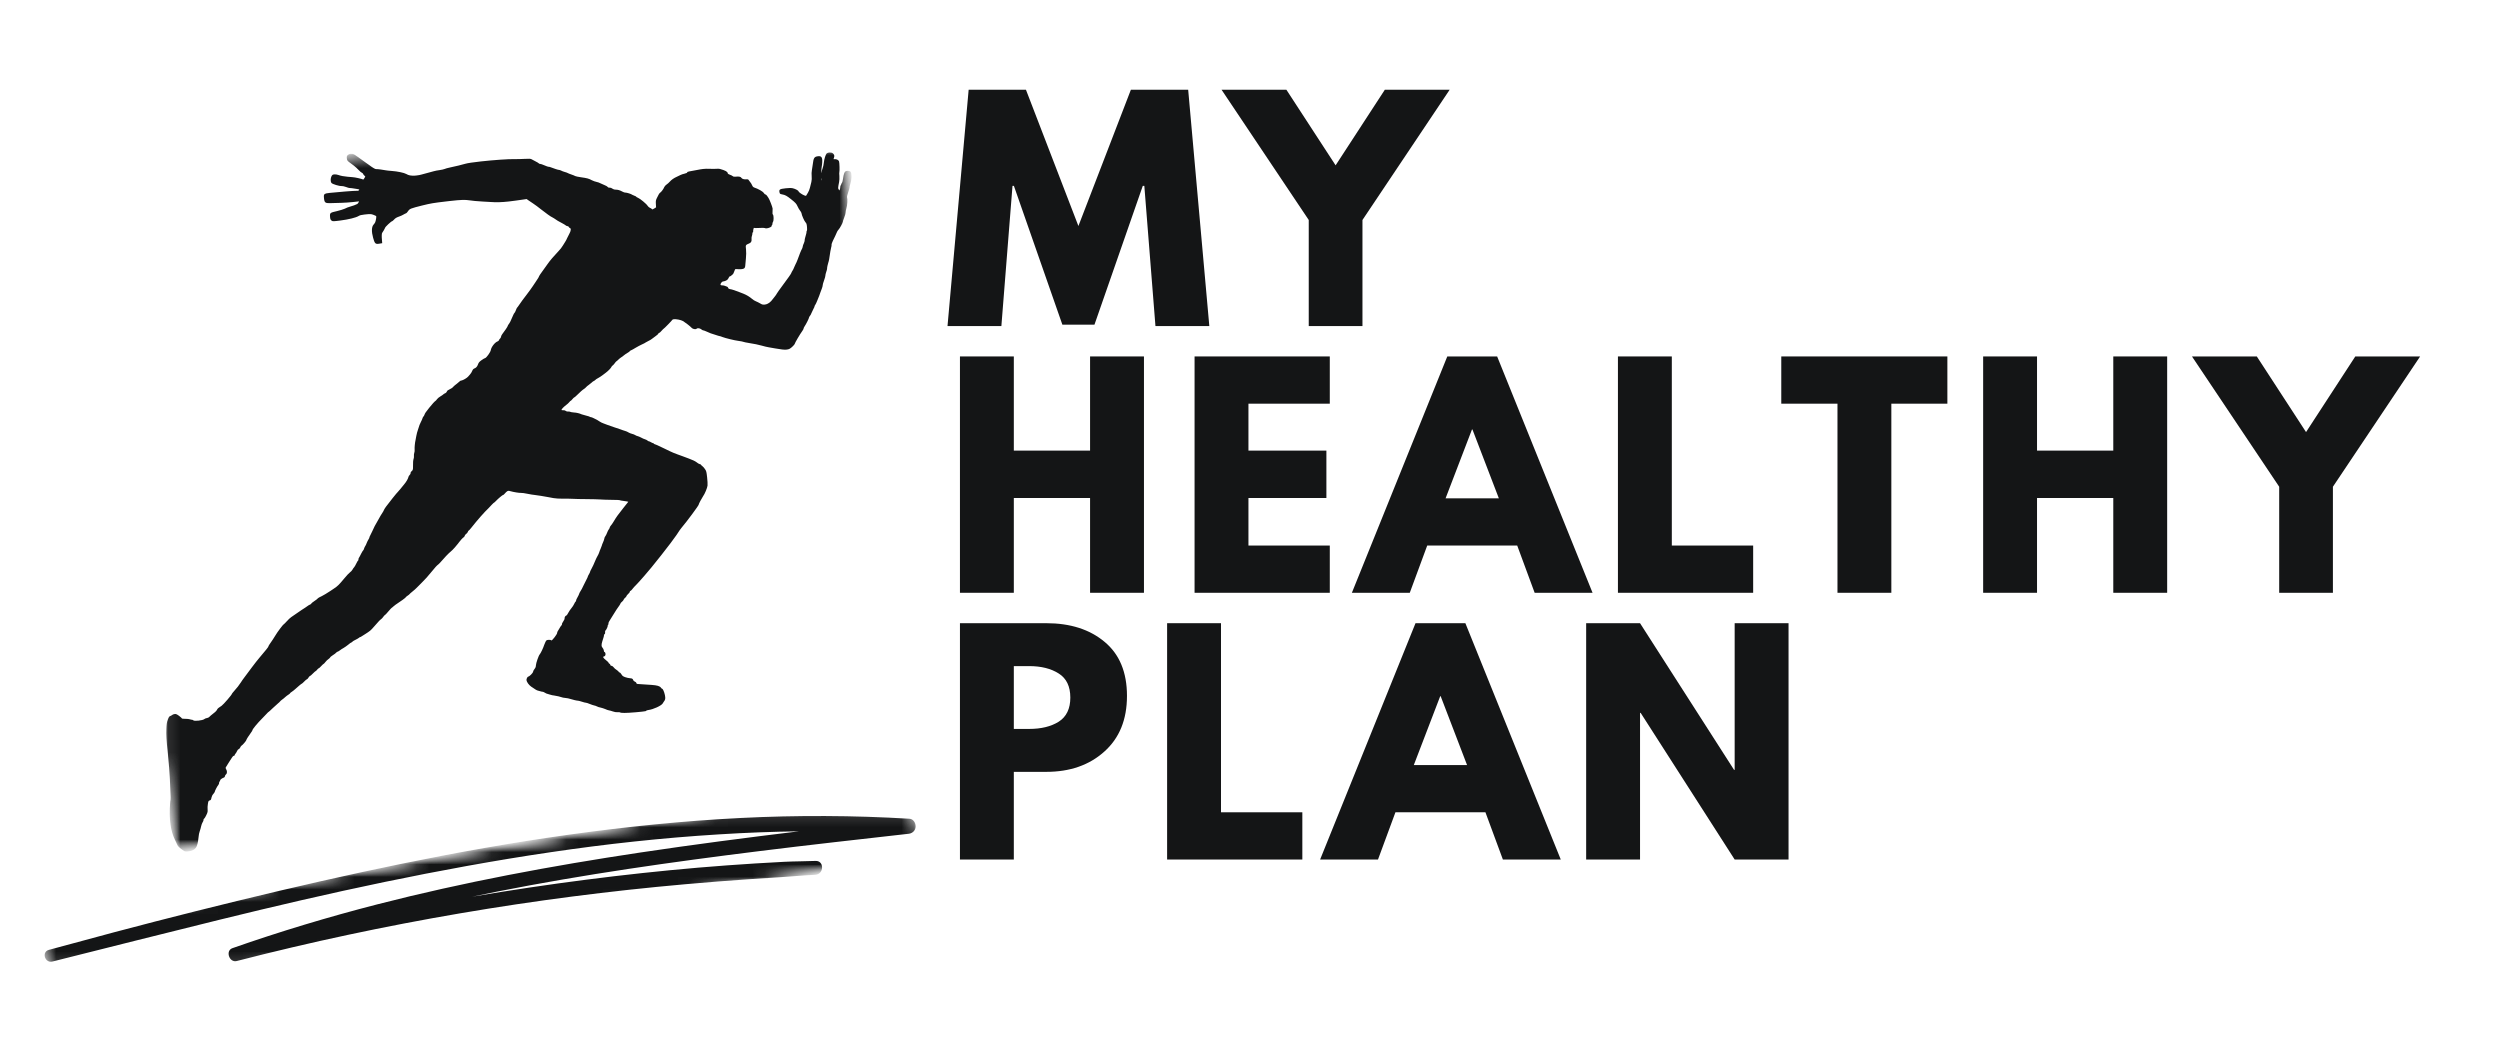
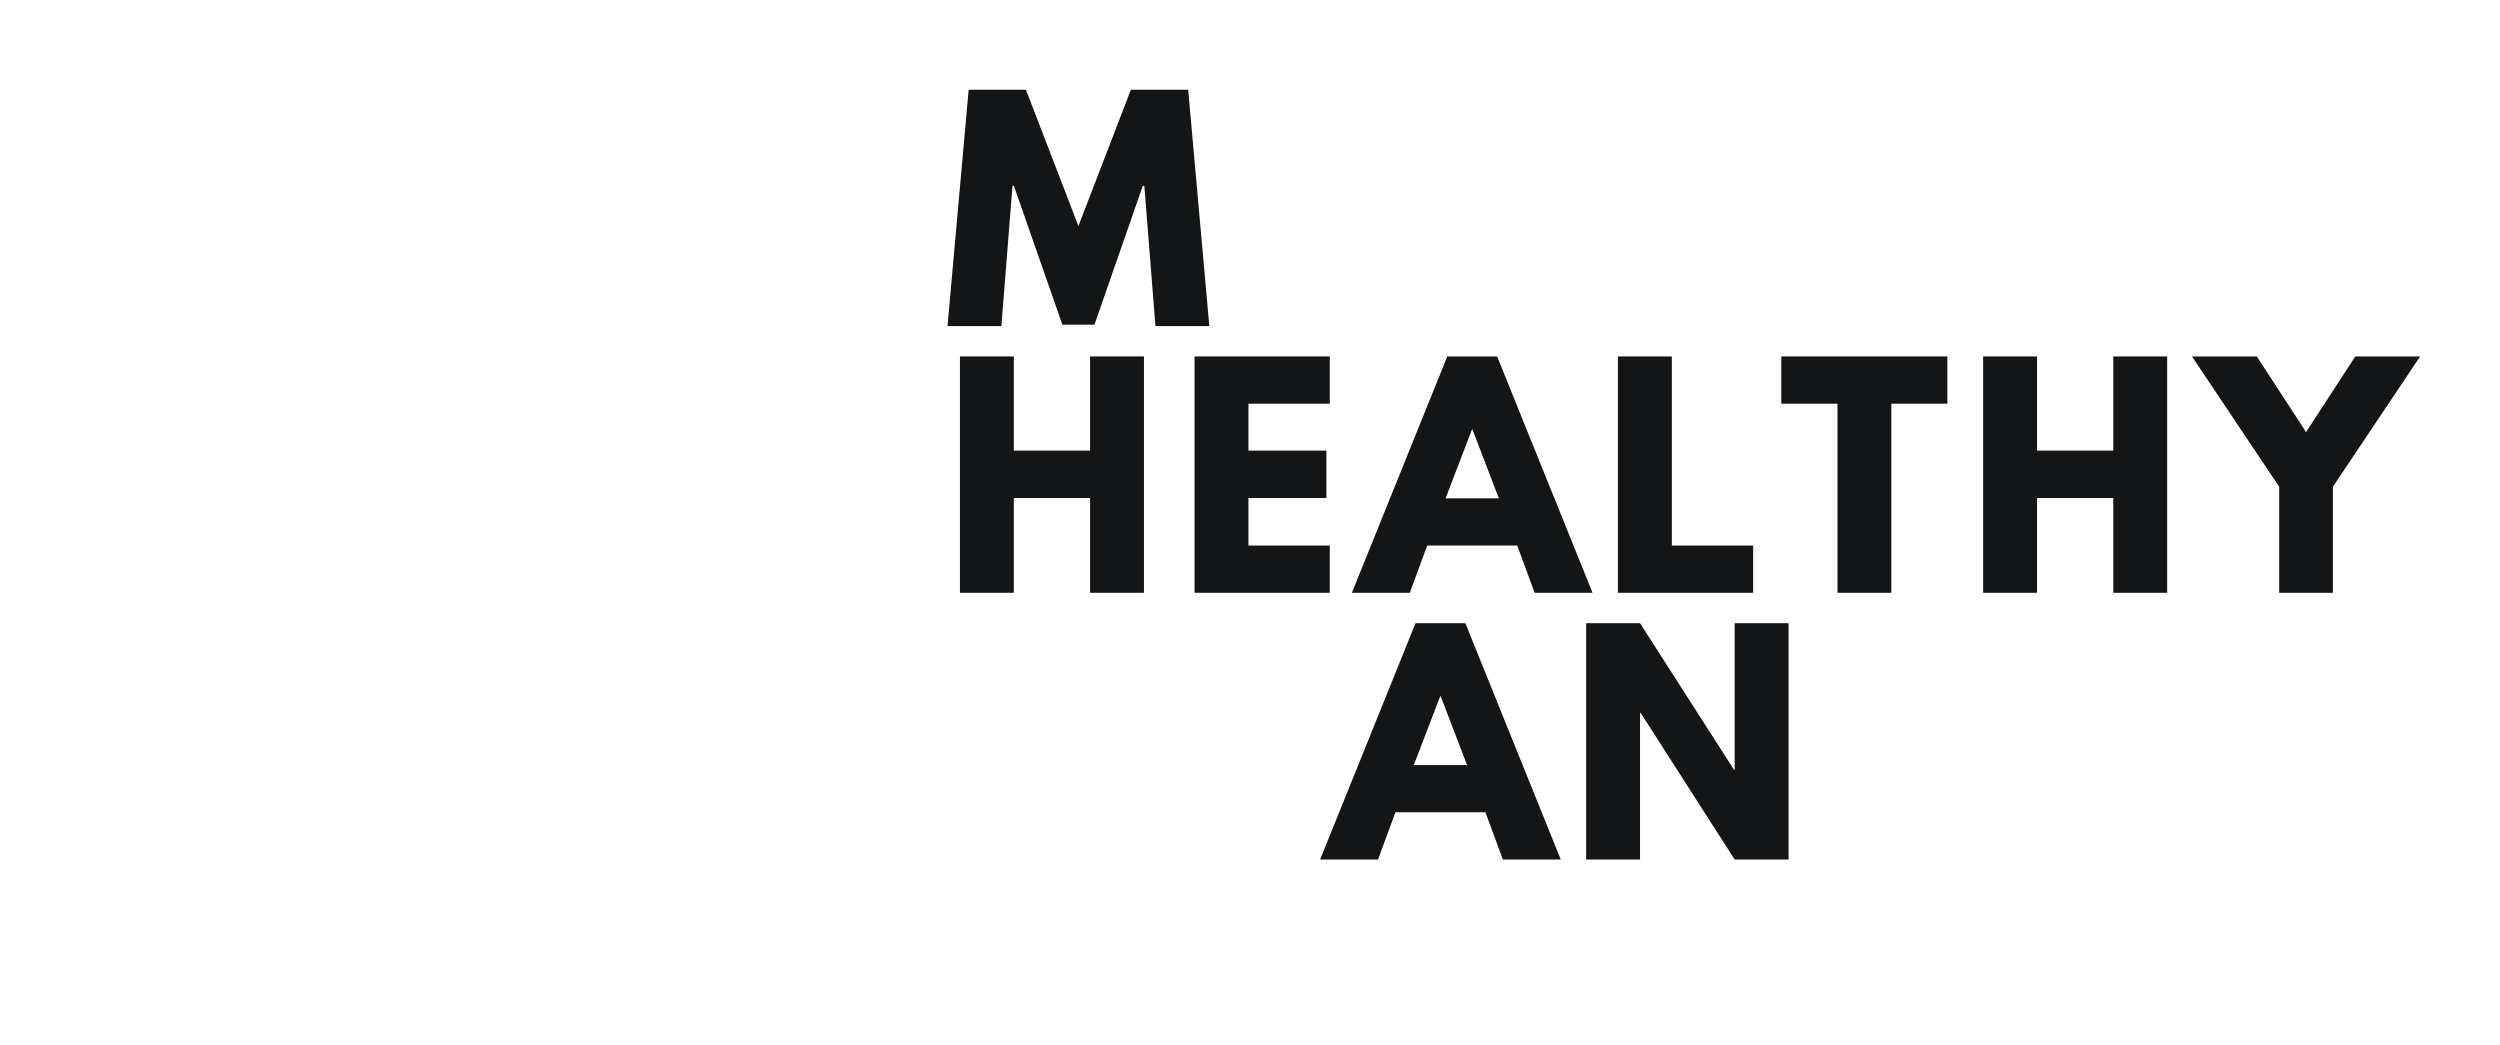
<svg xmlns="http://www.w3.org/2000/svg" width="201" height="84" viewBox="0 0 201 84" fill="none">
  <mask id="mask0_921_4673" style="mask-type:luminance" maskUnits="userSpaceOnUse" x="13" y="11" width="56" height="59">
    <path d="M13.105 11.915H68.708V69.106H13.105V11.915Z" fill="white" />
  </mask>
  <g mask="url(#mask0_921_4673)">
    <mask id="mask1_921_4673" style="mask-type:luminance" maskUnits="userSpaceOnUse" x="7" y="8" width="67" height="61">
-       <path d="M7.934 14.592L67.744 8.018L73.667 61.904L13.857 68.48L7.934 14.592Z" fill="white" />
-     </mask>
+       </mask>
    <g mask="url(#mask1_921_4673)">
      <mask id="mask2_921_4673" style="mask-type:luminance" maskUnits="userSpaceOnUse" x="7" y="8" width="67" height="61">
        <path d="M7.934 14.592L67.744 8.018L73.667 61.904L13.857 68.48L7.934 14.592Z" fill="white" />
      </mask>
      <g mask="url(#mask2_921_4673)">
        <path d="M66.034 14.341C66.034 14.341 66.04 14.344 66.043 14.353C66.055 14.391 66.061 14.453 66.058 14.487C66.055 14.499 66.052 14.505 66.049 14.505C66.043 14.505 66.037 14.477 66.03 14.425C66.024 14.372 66.027 14.341 66.034 14.341ZM28.166 12.367C28.08 12.377 28.021 12.408 27.956 12.47C27.884 12.544 27.869 12.594 27.887 12.734C27.903 12.886 27.928 12.923 28.067 13.031C28.154 13.097 28.325 13.224 28.443 13.311C28.558 13.401 28.734 13.556 28.827 13.661C28.921 13.767 29.038 13.866 29.091 13.888C29.141 13.91 29.184 13.947 29.187 13.969C29.19 13.996 29.231 14.059 29.284 14.105L29.37 14.195L29.299 14.319C29.265 14.384 29.225 14.434 29.209 14.434C29.206 14.434 29.206 14.434 29.203 14.434C29.026 14.363 28.561 14.257 28.328 14.242C28.232 14.232 28.064 14.22 27.952 14.211C27.667 14.189 27.385 14.136 27.195 14.065C27.102 14.031 26.963 14.012 26.879 14.021C26.752 14.034 26.714 14.059 26.655 14.164C26.565 14.332 26.562 14.605 26.655 14.713C26.73 14.806 27.298 14.977 27.471 14.958C27.53 14.952 27.689 14.986 27.816 15.033C27.946 15.086 28.08 15.12 28.111 15.117C28.142 15.114 28.26 15.123 28.368 15.142C28.48 15.16 28.644 15.188 28.737 15.2C28.883 15.222 28.905 15.232 28.868 15.284C28.849 15.318 28.818 15.334 28.772 15.34C28.75 15.343 28.722 15.343 28.688 15.34C28.517 15.331 27.124 15.442 26.516 15.508C26.379 15.523 26.28 15.536 26.249 15.545C26.047 15.595 26.016 15.66 26.05 15.957C26.094 16.311 26.153 16.349 26.64 16.33C26.857 16.327 27.22 16.314 27.444 16.308C27.667 16.305 28.076 16.274 28.359 16.246L28.868 16.19L28.824 16.28C28.799 16.327 28.753 16.383 28.725 16.401C28.644 16.451 28.328 16.569 28.117 16.622C28.015 16.649 27.838 16.715 27.726 16.777C27.611 16.829 27.335 16.916 27.108 16.969C26.541 17.096 26.516 17.115 26.534 17.407C26.547 17.596 26.565 17.649 26.637 17.717C26.714 17.785 26.73 17.801 27.049 17.767C27.133 17.757 27.236 17.745 27.366 17.729C28.036 17.642 28.616 17.5 28.84 17.363C28.93 17.307 29.051 17.276 29.327 17.245C29.346 17.242 29.367 17.242 29.389 17.239C29.765 17.199 29.836 17.202 30.019 17.27C30.131 17.314 30.233 17.36 30.245 17.375C30.273 17.413 30.224 17.723 30.168 17.866C30.149 17.915 30.087 18.005 30.031 18.064C29.873 18.241 29.861 18.626 29.997 19.113C30.115 19.544 30.171 19.631 30.419 19.603C30.456 19.597 30.5 19.591 30.543 19.585L30.729 19.551L30.708 19.284C30.68 19.008 30.689 18.759 30.729 18.719C30.77 18.676 30.959 18.35 30.959 18.322C30.95 18.26 31.452 17.788 31.539 17.779C31.555 17.776 31.62 17.723 31.676 17.661C31.791 17.534 31.878 17.484 32.123 17.397C32.216 17.369 32.361 17.298 32.445 17.248C32.532 17.195 32.622 17.152 32.647 17.149C32.675 17.146 32.749 17.068 32.811 16.972C32.942 16.783 33.016 16.755 33.941 16.522C34.633 16.352 34.807 16.32 35.893 16.193C35.998 16.181 36.094 16.169 36.184 16.159C37.103 16.057 37.379 16.051 37.776 16.11C38.08 16.156 38.207 16.162 38.791 16.203C38.974 16.212 39.262 16.227 39.433 16.24C39.886 16.274 40.32 16.265 40.904 16.2C41.077 16.181 41.264 16.156 41.468 16.128L42.343 16.004L42.449 16.082C42.508 16.125 42.688 16.243 42.846 16.349C43.011 16.454 43.299 16.671 43.504 16.836C43.867 17.127 44.317 17.447 44.404 17.472C44.428 17.478 44.494 17.518 44.553 17.559C44.739 17.695 44.94 17.819 45.176 17.934C45.303 17.999 45.44 18.083 45.483 18.12C45.524 18.157 45.589 18.185 45.629 18.182C45.666 18.176 45.71 18.207 45.729 18.244C45.744 18.285 45.784 18.322 45.815 18.328C45.927 18.356 45.908 18.567 45.775 18.794C45.707 18.915 45.626 19.073 45.595 19.15C45.567 19.228 45.496 19.361 45.44 19.445C45.387 19.529 45.307 19.659 45.26 19.734C45.145 19.92 45.065 20.022 44.906 20.19C44.534 20.578 44.218 20.95 44.022 21.232C43.969 21.31 43.792 21.555 43.631 21.778C43.467 21.999 43.339 22.194 43.339 22.21C43.343 22.241 43.218 22.452 43.082 22.641C43.032 22.703 42.924 22.867 42.84 23.004C42.756 23.137 42.52 23.457 42.322 23.718C42.123 23.972 41.878 24.304 41.782 24.453C41.682 24.605 41.583 24.735 41.571 24.742C41.555 24.751 41.509 24.847 41.471 24.956C41.428 25.067 41.382 25.157 41.363 25.157C41.347 25.16 41.285 25.269 41.236 25.393C41.065 25.8 41 25.933 40.907 26.054C40.857 26.119 40.82 26.188 40.82 26.209C40.826 26.243 40.565 26.634 40.386 26.858C40.336 26.923 40.286 27.019 40.28 27.078C40.274 27.134 40.24 27.199 40.202 27.224C40.168 27.249 40.131 27.302 40.119 27.345C40.112 27.385 40.06 27.432 40.004 27.45C39.793 27.522 39.498 27.897 39.458 28.155C39.433 28.316 39.101 28.778 39.002 28.791C38.968 28.794 38.84 28.868 38.716 28.958C38.539 29.086 38.48 29.154 38.431 29.297C38.365 29.48 38.276 29.579 38.117 29.635C38.058 29.66 37.999 29.728 37.965 29.824C37.934 29.905 37.857 30.032 37.791 30.103C37.726 30.175 37.655 30.259 37.633 30.283C37.556 30.38 37.224 30.578 37.112 30.59C37.053 30.597 36.988 30.618 36.979 30.643C36.969 30.662 36.861 30.752 36.74 30.845C36.615 30.932 36.479 31.053 36.432 31.106C36.395 31.165 36.268 31.248 36.156 31.298C36.014 31.36 35.952 31.41 35.927 31.481C35.911 31.534 35.852 31.596 35.8 31.614C35.747 31.633 35.678 31.673 35.651 31.701C35.626 31.735 35.508 31.81 35.396 31.878C35.288 31.94 35.17 32.039 35.132 32.099C35.095 32.157 35.049 32.21 35.024 32.223C34.965 32.254 34.732 32.499 34.515 32.778C34.217 33.153 34.174 33.215 34.124 33.352C34.096 33.426 34.062 33.489 34.043 33.489C34.025 33.492 33.997 33.547 33.972 33.622C33.953 33.69 33.888 33.836 33.832 33.942C33.773 34.053 33.727 34.153 33.73 34.165C33.73 34.177 33.683 34.326 33.621 34.497C33.559 34.668 33.491 34.919 33.469 35.062C33.447 35.204 33.416 35.353 33.407 35.397C33.364 35.552 33.32 36.005 33.336 36.148C33.345 36.228 33.333 36.343 33.308 36.408C33.286 36.47 33.271 36.582 33.28 36.657C33.286 36.728 33.28 36.827 33.258 36.874C33.218 36.967 33.196 37.249 33.206 37.51C33.215 37.742 33.187 37.817 33.091 37.888C33.038 37.922 33.007 37.981 33.01 38.034C33.016 38.081 32.982 38.149 32.932 38.192C32.886 38.23 32.839 38.313 32.83 38.376C32.808 38.493 32.644 38.773 32.483 38.956C32.427 39.018 32.296 39.179 32.191 39.313C32.082 39.446 31.986 39.558 31.977 39.561C31.952 39.561 31.251 40.439 31.037 40.734C30.968 40.824 30.897 40.942 30.875 40.991C30.86 41.044 30.795 41.156 30.739 41.239C30.677 41.326 30.621 41.422 30.599 41.46C30.587 41.497 30.487 41.664 30.388 41.835C30.171 42.204 30.053 42.422 29.932 42.71C29.882 42.825 29.808 42.98 29.768 43.045C29.727 43.117 29.696 43.194 29.699 43.213C29.702 43.235 29.668 43.306 29.625 43.371C29.581 43.433 29.519 43.57 29.479 43.666C29.445 43.765 29.392 43.877 29.361 43.911C29.333 43.945 29.296 44.035 29.271 44.106C29.253 44.178 29.221 44.24 29.206 44.243C29.19 44.243 29.113 44.367 29.035 44.519C28.961 44.674 28.877 44.823 28.855 44.854C28.831 44.882 28.815 44.944 28.818 44.985C28.824 45.025 28.812 45.059 28.793 45.062C28.775 45.065 28.706 45.177 28.644 45.31C28.582 45.444 28.505 45.577 28.471 45.608C28.436 45.639 28.378 45.726 28.34 45.797C28.297 45.872 28.216 45.965 28.151 46.005C28.086 46.046 27.875 46.266 27.683 46.502C27.254 47.017 27.155 47.119 26.848 47.321C26.718 47.405 26.587 47.492 26.556 47.517C26.358 47.653 25.948 47.898 25.87 47.929C25.743 47.976 25.548 48.094 25.526 48.134C25.517 48.156 25.405 48.242 25.275 48.326C25.141 48.413 25.029 48.506 25.023 48.531C25.014 48.559 24.986 48.587 24.958 48.59C24.915 48.596 24.75 48.699 24.527 48.863C24.49 48.891 24.366 48.972 24.257 49.037C24.151 49.108 23.95 49.242 23.81 49.344C23.674 49.44 23.491 49.564 23.413 49.617C23.329 49.673 23.168 49.822 23.056 49.952C22.944 50.079 22.836 50.185 22.817 50.188C22.771 50.191 22.271 50.858 22.153 51.072C22.101 51.169 21.998 51.324 21.933 51.42C21.654 51.817 21.576 51.944 21.579 51.978C21.582 52.013 21.374 52.276 20.853 52.888C20.738 53.021 20.468 53.365 20.254 53.651C20.04 53.939 19.773 54.296 19.659 54.448C19.544 54.6 19.41 54.786 19.367 54.864C19.258 55.044 19.022 55.345 18.808 55.578C18.721 55.674 18.65 55.767 18.65 55.776C18.659 55.841 17.964 56.645 17.819 56.744C17.726 56.809 17.608 56.89 17.561 56.921C17.511 56.958 17.456 57.027 17.443 57.073C17.415 57.151 17.244 57.309 16.953 57.523C16.919 57.551 16.857 57.604 16.823 57.644C16.788 57.688 16.705 57.722 16.636 57.731C16.571 57.737 16.475 57.775 16.428 57.815C16.366 57.871 16.159 57.917 15.96 57.939C15.774 57.958 15.6 57.958 15.553 57.92C15.513 57.886 15.46 57.864 15.432 57.867H15.429C15.405 57.871 15.333 57.855 15.271 57.833C15.212 57.809 15.045 57.793 14.896 57.793C14.75 57.796 14.629 57.781 14.626 57.762C14.626 57.743 14.52 57.65 14.402 57.56C14.222 57.427 14.154 57.396 14.046 57.408C13.968 57.418 13.875 57.449 13.838 57.486C13.8 57.52 13.729 57.56 13.682 57.573C13.614 57.588 13.565 57.66 13.493 57.858C13.412 58.066 13.388 58.227 13.372 58.662C13.357 59.124 13.372 59.41 13.493 60.555C13.568 61.296 13.642 62.205 13.655 62.584C13.667 62.956 13.686 63.477 13.704 63.738C13.723 63.996 13.723 64.244 13.713 64.297C13.701 64.343 13.679 64.483 13.676 64.598C13.583 65.848 13.71 66.797 14.061 67.511C14.132 67.648 14.207 67.818 14.235 67.883C14.284 68.026 14.402 68.144 14.685 68.34C14.868 68.467 14.893 68.476 15.104 68.454C15.116 68.451 15.128 68.451 15.141 68.448C15.513 68.408 15.746 68.253 15.833 67.992C15.901 67.797 15.957 67.477 15.976 67.216C15.976 67.129 16.016 66.959 16.056 66.838C16.1 66.717 16.152 66.531 16.174 66.422C16.193 66.317 16.252 66.174 16.292 66.109C16.338 66.04 16.373 65.954 16.366 65.91C16.363 65.873 16.373 65.836 16.397 65.832C16.435 65.829 16.565 65.606 16.664 65.364C16.695 65.29 16.708 65.165 16.692 65.066C16.68 64.97 16.689 64.781 16.714 64.638C16.748 64.411 16.764 64.38 16.863 64.353C16.953 64.325 16.975 64.287 16.999 64.141C17.018 64.039 17.077 63.912 17.154 63.831C17.22 63.754 17.272 63.676 17.269 63.654C17.263 63.605 17.474 63.195 17.558 63.102C17.592 63.059 17.62 62.993 17.614 62.956C17.611 62.916 17.629 62.86 17.657 62.832C17.685 62.801 17.707 62.755 17.704 62.73C17.698 62.68 17.878 62.553 18.008 62.513C18.048 62.5 18.082 62.453 18.085 62.407C18.088 62.36 18.126 62.289 18.175 62.255C18.272 62.174 18.272 61.988 18.172 61.824C18.126 61.746 18.129 61.718 18.203 61.616C18.25 61.554 18.312 61.451 18.343 61.389C18.374 61.327 18.448 61.209 18.504 61.135C18.56 61.057 18.635 60.946 18.666 60.887C18.697 60.828 18.756 60.772 18.796 60.769C18.836 60.766 18.87 60.741 18.867 60.719C18.864 60.691 18.892 60.638 18.933 60.595C18.976 60.551 19.029 60.455 19.06 60.384C19.091 60.306 19.15 60.241 19.193 60.229C19.236 60.216 19.292 60.154 19.317 60.092C19.339 60.027 19.392 59.962 19.426 59.943C19.503 59.912 19.814 59.543 19.808 59.493C19.804 59.456 19.991 59.164 20.167 58.922C20.242 58.826 20.301 58.727 20.298 58.705C20.291 58.637 20.71 58.128 21.076 57.765C21.256 57.585 21.44 57.396 21.483 57.34C21.526 57.287 21.576 57.244 21.588 57.244C21.604 57.241 21.765 57.095 21.951 56.915C22.138 56.735 22.327 56.564 22.373 56.533C22.42 56.499 22.482 56.443 22.51 56.403C22.535 56.366 22.616 56.294 22.684 56.248C22.752 56.201 22.867 56.111 22.932 56.046C22.997 55.984 23.115 55.894 23.193 55.848C23.264 55.804 23.323 55.755 23.323 55.736C23.32 55.72 23.379 55.671 23.456 55.624C23.528 55.578 23.652 55.481 23.729 55.41C23.959 55.199 24.235 54.969 24.266 54.966C24.285 54.966 24.372 54.886 24.465 54.789C24.555 54.693 24.654 54.613 24.682 54.61C24.71 54.606 24.763 54.547 24.8 54.482C24.84 54.411 24.89 54.355 24.921 54.352C24.949 54.349 25.054 54.259 25.157 54.15C25.262 54.042 25.365 53.955 25.386 53.952C25.405 53.949 25.458 53.899 25.501 53.84C25.545 53.781 25.601 53.735 25.625 53.731C25.65 53.728 25.743 53.648 25.827 53.551C25.914 53.458 25.998 53.378 26.016 53.378C26.035 53.375 26.106 53.306 26.168 53.219C26.227 53.136 26.345 53.03 26.42 52.981C26.491 52.928 26.55 52.872 26.547 52.853C26.547 52.835 26.612 52.776 26.699 52.72C26.897 52.593 27.006 52.509 27.056 52.45C27.074 52.425 27.115 52.4 27.143 52.397C27.167 52.394 27.251 52.348 27.326 52.289C27.397 52.23 27.527 52.146 27.614 52.102C27.701 52.053 27.869 51.938 27.99 51.839C28.104 51.739 28.222 51.656 28.25 51.653C28.272 51.653 28.312 51.625 28.331 51.594C28.353 51.563 28.464 51.494 28.579 51.442C28.694 51.386 28.815 51.317 28.846 51.289C28.874 51.258 28.921 51.231 28.942 51.227C28.97 51.224 29.017 51.203 29.054 51.175C29.085 51.153 29.218 51.069 29.349 50.989C29.755 50.731 29.805 50.691 30.078 50.374C30.463 49.934 30.54 49.85 30.646 49.778C30.698 49.741 30.776 49.654 30.823 49.583C30.869 49.515 30.925 49.456 30.944 49.453C30.962 49.453 31.096 49.316 31.229 49.152C31.369 48.987 31.496 48.851 31.518 48.848C31.536 48.844 31.576 48.813 31.611 48.773C31.666 48.714 31.791 48.621 32.365 48.233C32.498 48.14 32.616 48.041 32.632 48.013C32.644 47.985 32.715 47.923 32.79 47.88C32.861 47.833 32.926 47.783 32.929 47.765C32.936 47.749 33.029 47.665 33.134 47.582C33.24 47.495 33.386 47.374 33.451 47.306C33.516 47.24 33.609 47.147 33.658 47.101C33.708 47.051 33.839 46.918 33.953 46.803C34.22 46.536 34.375 46.365 34.676 45.996C34.993 45.608 35.111 45.475 35.241 45.379C35.294 45.332 35.384 45.245 35.436 45.18C35.647 44.922 36.113 44.435 36.234 44.349C36.302 44.299 36.454 44.147 36.569 44.013C36.836 43.697 36.87 43.653 36.913 43.588C37 43.461 37.221 43.225 37.283 43.194C37.323 43.172 37.354 43.123 37.363 43.079C37.37 43.033 37.422 42.965 37.481 42.927C37.537 42.89 37.599 42.813 37.615 42.763C37.633 42.704 37.661 42.66 37.686 42.657C37.705 42.654 37.788 42.564 37.878 42.45C38.397 41.792 38.943 41.174 39.284 40.852C39.346 40.789 39.464 40.669 39.541 40.578C39.622 40.492 39.703 40.417 39.715 40.417C39.731 40.414 39.796 40.361 39.858 40.293C40.057 40.082 40.401 39.797 40.454 39.79C40.485 39.787 40.519 39.766 40.528 39.741C40.541 39.716 40.615 39.642 40.69 39.57C40.764 39.502 40.811 39.468 40.866 39.462C40.91 39.458 40.963 39.468 41.04 39.492C41.276 39.561 41.766 39.642 41.878 39.629H41.881C41.949 39.62 42.191 39.654 42.421 39.703C42.647 39.75 42.899 39.79 42.979 39.794C43.057 39.797 43.293 39.831 43.498 39.868C43.706 39.908 43.954 39.952 44.05 39.964C44.149 39.98 44.354 40.014 44.506 40.048C44.658 40.076 44.981 40.098 45.226 40.094C45.468 40.088 45.828 40.094 46.017 40.104C46.213 40.116 46.725 40.129 47.162 40.129C47.596 40.132 48.093 40.144 48.264 40.157C48.437 40.172 48.779 40.181 49.021 40.184C49.654 40.191 49.812 40.2 49.858 40.225C49.883 40.237 49.989 40.259 50.094 40.268C50.203 40.281 50.343 40.302 50.404 40.315L50.516 40.343L50.132 40.824C49.697 41.37 49.551 41.571 49.34 41.928C49.26 42.065 49.157 42.211 49.114 42.254C49.073 42.297 49.03 42.369 49.021 42.415C49.014 42.462 48.977 42.533 48.943 42.567C48.909 42.608 48.847 42.729 48.807 42.84C48.766 42.952 48.701 43.079 48.664 43.12C48.627 43.163 48.589 43.25 48.586 43.309C48.58 43.365 48.533 43.498 48.487 43.598C48.437 43.7 48.391 43.824 48.382 43.877C48.366 43.926 48.329 44.035 48.288 44.119C48.251 44.2 48.195 44.333 48.174 44.417C48.149 44.497 48.087 44.631 48.034 44.715C47.987 44.801 47.913 44.941 47.879 45.031C47.752 45.341 47.652 45.559 47.547 45.748C47.485 45.856 47.438 45.959 47.441 45.977C47.444 45.996 47.404 46.086 47.348 46.176C47.295 46.263 47.252 46.353 47.255 46.371C47.255 46.393 47.212 46.483 47.162 46.576C47.106 46.672 46.998 46.893 46.914 47.073C46.833 47.253 46.728 47.454 46.678 47.52C46.632 47.585 46.585 47.678 46.572 47.721C46.563 47.768 46.501 47.904 46.433 48.019C46.361 48.137 46.309 48.258 46.315 48.292C46.318 48.329 46.306 48.36 46.284 48.36C46.265 48.364 46.213 48.447 46.169 48.544C46.126 48.646 46.023 48.801 45.946 48.891C45.868 48.981 45.75 49.152 45.691 49.267C45.632 49.388 45.561 49.487 45.536 49.49C45.462 49.499 45.384 49.623 45.394 49.713C45.4 49.763 45.35 49.875 45.288 49.958C45.223 50.048 45.173 50.151 45.179 50.191C45.182 50.228 45.17 50.266 45.154 50.269C45.136 50.269 45.083 50.346 45.027 50.439C44.978 50.532 44.903 50.657 44.863 50.715C44.819 50.774 44.788 50.849 44.795 50.883C44.804 50.979 44.419 51.485 44.335 51.494C44.332 51.494 44.329 51.494 44.326 51.491C44.292 51.448 44.177 51.432 44.075 51.445C44.022 51.451 43.969 51.463 43.938 51.485C43.898 51.516 43.817 51.671 43.761 51.833C43.665 52.127 43.467 52.531 43.392 52.614C43.308 52.695 43.094 53.322 43.088 53.486C43.085 53.601 43.057 53.688 42.979 53.781C42.917 53.849 42.865 53.955 42.858 54.014C42.843 54.113 42.57 54.389 42.468 54.399C42.405 54.408 42.319 54.588 42.328 54.681C42.346 54.83 42.52 55.075 42.703 55.202C43.041 55.435 43.132 55.491 43.234 55.522C43.29 55.534 43.392 55.565 43.464 55.584C43.532 55.609 43.606 55.621 43.634 55.618C43.656 55.615 43.736 55.649 43.811 55.696C43.886 55.742 43.96 55.776 43.972 55.773C43.988 55.773 44.09 55.801 44.208 55.844C44.32 55.882 44.475 55.916 44.553 55.919C44.68 55.928 45.117 56.031 45.269 56.09C45.307 56.099 45.409 56.114 45.499 56.121C45.589 56.127 45.738 56.155 45.831 56.189C46.033 56.257 46.411 56.344 46.483 56.338C46.507 56.335 46.647 56.372 46.79 56.419C46.932 56.468 47.075 56.502 47.106 56.499C47.137 56.496 47.277 56.539 47.416 56.599C47.553 56.654 47.714 56.71 47.773 56.719C47.829 56.726 47.928 56.76 47.99 56.794C48.056 56.831 48.189 56.875 48.288 56.89C48.385 56.909 48.549 56.965 48.658 57.008C48.76 57.061 48.9 57.104 48.962 57.114C49.027 57.123 49.166 57.16 49.272 57.2C49.387 57.244 49.548 57.272 49.647 57.263C49.747 57.256 49.837 57.263 49.852 57.275C49.911 57.337 50.321 57.334 51.115 57.266C51.32 57.247 51.481 57.231 51.605 57.219C51.863 57.191 51.962 57.169 51.959 57.148C51.959 57.123 52.024 57.098 52.13 57.086C52.518 57.039 53.166 56.741 53.278 56.561C53.3 56.521 53.337 56.465 53.358 56.434C53.498 56.26 53.514 56.164 53.458 55.882C53.402 55.615 53.29 55.367 53.231 55.376C53.216 55.376 53.175 55.342 53.144 55.295C53.051 55.159 52.831 55.097 52.381 55.066C52.22 55.053 51.94 55.035 51.757 55.025C51.574 55.01 51.366 55.001 51.301 54.994C51.208 54.991 51.171 54.969 51.165 54.914C51.158 54.873 51.109 54.824 51.047 54.805C50.988 54.783 50.929 54.734 50.916 54.693C50.879 54.572 50.82 54.538 50.647 54.529C50.557 54.526 50.386 54.485 50.268 54.445C50.094 54.383 50.035 54.34 49.961 54.212C49.908 54.126 49.843 54.06 49.812 54.063C49.781 54.067 49.753 54.048 49.75 54.02C49.747 53.992 49.669 53.924 49.576 53.862C49.486 53.809 49.377 53.713 49.34 53.654C49.3 53.598 49.222 53.539 49.173 53.536C49.111 53.527 49.07 53.496 49.067 53.449C49.061 53.409 49.03 53.368 48.999 53.362C48.965 53.35 48.934 53.319 48.931 53.288C48.928 53.257 48.831 53.16 48.714 53.071C48.49 52.897 48.437 52.791 48.565 52.776C48.602 52.773 48.651 52.732 48.67 52.683C48.71 52.59 48.661 52.419 48.602 52.425C48.577 52.428 48.555 52.372 48.549 52.301C48.54 52.23 48.493 52.13 48.447 52.084C48.347 51.988 48.341 51.839 48.422 51.575C48.546 51.193 48.568 51.113 48.562 51.063C48.558 51.032 48.58 50.998 48.611 50.979C48.642 50.964 48.661 50.905 48.651 50.84C48.645 50.778 48.651 50.719 48.667 50.709C48.729 50.675 48.872 50.383 48.862 50.312C48.856 50.266 48.872 50.231 48.89 50.228C48.915 50.225 48.925 50.182 48.918 50.132C48.915 50.086 48.946 49.992 48.993 49.931C49.036 49.871 49.163 49.667 49.275 49.477C49.384 49.291 49.517 49.077 49.567 49.012C49.765 48.742 49.896 48.537 49.893 48.506C49.896 48.488 49.942 48.432 50.007 48.382C50.069 48.333 50.132 48.255 50.144 48.208C50.159 48.162 50.218 48.09 50.274 48.05C50.327 48.01 50.37 47.954 50.367 47.926C50.37 47.898 50.429 47.824 50.504 47.755C50.581 47.69 50.64 47.606 50.637 47.575C50.634 47.544 50.653 47.517 50.681 47.513C50.712 47.51 50.786 47.436 50.854 47.346C50.92 47.262 51.044 47.119 51.137 47.035C51.224 46.952 51.348 46.821 51.404 46.75C51.466 46.676 51.643 46.471 51.804 46.297C52.316 45.739 54.044 43.542 54.389 43.017C54.618 42.664 54.714 42.524 54.814 42.409C55.208 41.95 56.182 40.638 56.176 40.569C56.17 40.526 56.418 40.057 56.52 39.911C56.666 39.713 56.865 39.229 56.886 39.039C56.899 38.94 56.883 38.639 56.852 38.372C56.803 37.932 56.787 37.87 56.682 37.718C56.62 37.625 56.523 37.51 56.458 37.466C56.399 37.423 56.353 37.376 56.35 37.358C56.35 37.339 56.306 37.321 56.257 37.314C56.204 37.305 56.092 37.24 56.005 37.165C55.903 37.085 55.67 36.97 55.391 36.871C55.146 36.784 54.916 36.697 54.882 36.681C54.851 36.666 54.662 36.598 54.463 36.529C54.261 36.458 53.988 36.343 53.852 36.275C53.712 36.203 53.523 36.114 53.43 36.07C53.337 36.027 53.135 35.934 52.983 35.859C52.834 35.788 52.676 35.719 52.639 35.713C52.598 35.704 52.567 35.682 52.564 35.664C52.561 35.645 52.539 35.633 52.518 35.633C52.496 35.636 52.418 35.602 52.344 35.558C52.269 35.512 52.192 35.477 52.167 35.481C52.148 35.484 52.096 35.453 52.055 35.419C52.015 35.381 51.925 35.338 51.857 35.319C51.785 35.301 51.646 35.239 51.543 35.18C51.441 35.127 51.314 35.071 51.258 35.062C51.202 35.052 51.121 35.015 51.075 34.984C51.028 34.95 50.913 34.903 50.817 34.882C50.724 34.86 50.597 34.81 50.529 34.767C50.467 34.724 50.352 34.674 50.28 34.655C50.206 34.637 50.116 34.609 50.085 34.593C50.051 34.581 49.961 34.547 49.883 34.519C49.806 34.494 49.57 34.416 49.362 34.345C49.151 34.27 48.925 34.193 48.856 34.168C48.794 34.143 48.648 34.087 48.533 34.047C48.425 34.01 48.282 33.942 48.22 33.895C48.155 33.849 48.068 33.793 48.028 33.774C47.984 33.755 47.86 33.69 47.755 33.634C47.652 33.582 47.541 33.535 47.51 33.538C47.479 33.541 47.447 33.529 47.435 33.517C47.42 33.498 47.28 33.451 47.122 33.414C46.964 33.374 46.802 33.33 46.771 33.315C46.591 33.231 46.355 33.175 46.135 33.163C45.998 33.15 45.868 33.132 45.843 33.11C45.822 33.094 45.747 33.082 45.682 33.088C45.682 33.088 45.682 33.088 45.682 33.091C45.608 33.098 45.53 33.076 45.483 33.035C45.437 32.995 45.356 32.974 45.276 32.983C45.207 32.989 45.148 32.977 45.145 32.955C45.139 32.902 45.322 32.71 45.524 32.558C45.614 32.496 45.725 32.39 45.772 32.331C45.815 32.272 45.871 32.219 45.896 32.216C45.915 32.213 45.977 32.151 46.029 32.083C46.085 32.015 46.147 31.956 46.169 31.953C46.194 31.95 46.284 31.872 46.374 31.782C46.638 31.521 46.852 31.329 46.957 31.27C47.01 31.239 47.081 31.177 47.119 31.13C47.156 31.084 47.252 31.003 47.333 30.95C47.407 30.901 47.513 30.814 47.562 30.767C47.609 30.715 47.69 30.656 47.739 30.634C47.789 30.612 47.848 30.572 47.873 30.541C47.894 30.51 47.994 30.445 48.087 30.398C48.186 30.345 48.344 30.243 48.44 30.169C48.54 30.094 48.661 29.998 48.71 29.964C48.903 29.821 49.12 29.595 49.16 29.501C49.182 29.449 49.219 29.402 49.241 29.399C49.263 29.396 49.34 29.318 49.408 29.225C49.471 29.135 49.539 29.058 49.551 29.055C49.564 29.055 49.635 28.996 49.706 28.924C49.778 28.853 49.88 28.769 49.942 28.732C50.001 28.698 50.097 28.63 50.153 28.577C50.212 28.524 50.346 28.431 50.451 28.372C50.55 28.316 50.637 28.251 50.634 28.235C50.634 28.22 50.675 28.189 50.73 28.167C50.786 28.149 50.954 28.055 51.103 27.962C51.255 27.872 51.484 27.748 51.611 27.692C51.745 27.634 51.885 27.562 51.922 27.528C51.965 27.497 52.065 27.444 52.145 27.407C52.226 27.37 52.341 27.305 52.397 27.258C52.459 27.212 52.598 27.112 52.707 27.028C52.819 26.951 52.918 26.864 52.924 26.83C52.933 26.799 52.964 26.774 52.995 26.768C53.026 26.765 53.116 26.687 53.194 26.591C53.278 26.498 53.355 26.42 53.371 26.417C53.402 26.414 54.022 25.778 54.057 25.713C54.072 25.688 54.112 25.672 54.175 25.666C54.364 25.645 54.736 25.713 54.928 25.821C55.093 25.921 55.512 26.247 55.599 26.349C55.661 26.427 55.822 26.473 55.925 26.464C55.962 26.457 55.99 26.448 56.005 26.43C56.027 26.408 56.058 26.395 56.098 26.392C56.188 26.383 56.312 26.417 56.39 26.482C56.44 26.526 56.511 26.563 56.536 26.56H56.539C56.564 26.557 56.709 26.61 56.855 26.678C57.004 26.746 57.132 26.799 57.138 26.799C57.144 26.799 57.305 26.849 57.495 26.914C57.681 26.976 57.845 27.028 57.867 27.025C57.882 27.022 57.982 27.053 58.087 27.097C58.304 27.184 59.096 27.376 59.331 27.401C59.49 27.416 59.784 27.475 59.924 27.525C59.968 27.54 60.138 27.571 60.3 27.593C60.591 27.634 60.995 27.717 61.23 27.785C61.469 27.854 61.671 27.9 61.804 27.922C61.879 27.934 62.121 27.975 62.338 28.015C62.813 28.099 63.067 28.13 63.247 28.108C63.346 28.099 63.424 28.074 63.502 28.034C63.623 27.969 63.905 27.692 63.899 27.64C63.893 27.593 64.339 26.833 64.488 26.637C64.557 26.544 64.612 26.445 64.609 26.414C64.606 26.386 64.647 26.299 64.696 26.228C64.805 26.079 65.053 25.579 65.047 25.524C65.047 25.505 65.075 25.449 65.115 25.403C65.155 25.359 65.214 25.254 65.245 25.164C65.279 25.08 65.348 24.931 65.397 24.841C65.45 24.751 65.49 24.658 65.487 24.639C65.484 24.614 65.509 24.559 65.546 24.512C65.581 24.462 65.655 24.307 65.711 24.161C65.77 24.016 65.838 23.842 65.866 23.777C65.891 23.708 65.931 23.59 65.959 23.513C65.984 23.439 66.037 23.293 66.08 23.19C66.117 23.091 66.148 22.979 66.145 22.936C66.139 22.899 66.189 22.722 66.254 22.545C66.319 22.368 66.369 22.188 66.362 22.151C66.359 22.107 66.387 21.986 66.428 21.868C66.468 21.757 66.499 21.639 66.496 21.611C66.487 21.546 66.558 21.204 66.604 21.083C66.645 20.981 66.67 20.832 66.76 20.215C66.791 20.032 66.825 19.864 66.837 19.839C66.856 19.817 66.862 19.755 66.856 19.7C66.85 19.641 66.899 19.488 66.964 19.358C67.079 19.132 67.222 18.831 67.303 18.632C67.324 18.586 67.374 18.511 67.414 18.468C67.517 18.368 67.771 17.897 67.765 17.832C67.762 17.804 67.811 17.642 67.88 17.475C67.945 17.307 67.995 17.13 67.988 17.081C67.982 17.034 68.01 16.892 68.047 16.764C68.125 16.528 68.156 16.007 68.106 15.874C68.088 15.821 68.119 15.675 68.19 15.477C68.255 15.3 68.305 15.123 68.302 15.086C68.296 15.045 68.323 14.918 68.361 14.803C68.482 14.431 68.497 13.966 68.389 13.813C68.348 13.755 68.224 13.727 68.112 13.739C68.066 13.742 68.022 13.755 67.988 13.773C67.892 13.823 67.83 13.996 67.777 14.387C67.759 14.533 67.722 14.673 67.694 14.704C67.666 14.729 67.647 14.769 67.65 14.791C67.65 14.809 67.628 14.853 67.604 14.887C67.576 14.924 67.557 14.989 67.56 15.036C67.563 15.082 67.548 15.163 67.529 15.216L67.489 15.315L67.43 15.232C67.368 15.145 67.374 15.092 67.464 14.633C67.489 14.521 67.495 14.31 67.486 14.158C67.47 14.006 67.47 13.86 67.483 13.835C67.514 13.767 67.498 13.087 67.458 12.976C67.424 12.864 67.25 12.78 67.098 12.796C67.095 12.796 67.092 12.799 67.088 12.799C67.005 12.808 67.008 12.799 67.048 12.693C67.107 12.538 67.082 12.42 66.964 12.33C66.896 12.271 66.778 12.253 66.666 12.262C66.595 12.271 66.53 12.293 66.48 12.327C66.39 12.386 66.263 12.777 66.235 13.087C66.223 13.23 66.176 13.432 66.136 13.537C66.093 13.646 66.061 13.776 66.068 13.832C66.071 13.885 66.071 13.91 66.068 13.91C66.065 13.91 66.058 13.888 66.046 13.845C66.03 13.795 66.034 13.655 66.049 13.534C66.176 12.727 66.12 12.523 65.782 12.56C65.782 12.56 65.782 12.56 65.779 12.56C65.466 12.597 65.407 12.687 65.345 13.227C65.332 13.345 65.301 13.547 65.276 13.677C65.249 13.804 65.242 14.021 65.258 14.161C65.273 14.319 65.267 14.493 65.233 14.633C65.199 14.751 65.149 14.961 65.118 15.098C65.084 15.232 65.016 15.405 64.963 15.486C64.91 15.567 64.854 15.656 64.836 15.697C64.823 15.728 64.811 15.743 64.789 15.746C64.768 15.746 64.73 15.734 64.662 15.709C64.479 15.635 64.209 15.445 64.2 15.383C64.194 15.315 63.942 15.182 63.734 15.135C63.613 15.107 63.427 15.11 63.17 15.138C63.163 15.138 63.157 15.138 63.148 15.142C62.692 15.191 62.627 15.235 62.67 15.458C62.698 15.585 62.71 15.595 62.897 15.632C63.126 15.672 63.272 15.753 63.589 16.007C63.958 16.299 64.029 16.376 64.128 16.6C64.178 16.718 64.271 16.87 64.327 16.938C64.383 17.006 64.436 17.096 64.439 17.137C64.457 17.298 64.662 17.767 64.758 17.869C64.842 17.956 64.861 18.021 64.882 18.241C64.898 18.387 64.892 18.527 64.87 18.552C64.854 18.573 64.839 18.617 64.842 18.648C64.848 18.679 64.833 18.759 64.811 18.828C64.74 19.057 64.684 19.293 64.693 19.349C64.696 19.383 64.662 19.476 64.628 19.563C64.585 19.644 64.544 19.765 64.538 19.83C64.529 19.895 64.501 19.979 64.476 20.013C64.426 20.084 64.252 20.512 64.122 20.885C64.073 21.012 64.004 21.18 63.961 21.248C63.924 21.316 63.868 21.437 63.84 21.515C63.815 21.589 63.762 21.701 63.719 21.76C63.678 21.819 63.632 21.909 63.613 21.965C63.598 22.02 63.322 22.411 63.005 22.833C62.692 23.255 62.434 23.618 62.437 23.634C62.437 23.649 62.382 23.733 62.313 23.817C62.242 23.904 62.174 23.997 62.152 24.022C61.956 24.301 61.739 24.459 61.503 24.484C61.5 24.487 61.497 24.487 61.494 24.487C61.336 24.503 61.271 24.49 61.115 24.394C61.013 24.332 60.861 24.258 60.774 24.224C60.687 24.192 60.551 24.109 60.47 24.034C60.262 23.857 60.033 23.718 59.769 23.612C59.648 23.566 59.508 23.51 59.465 23.494C59.201 23.383 58.804 23.252 58.695 23.246C58.608 23.234 58.562 23.206 58.55 23.153C58.537 23.11 58.5 23.066 58.469 23.054C58.435 23.041 58.351 23.01 58.279 22.982C58.208 22.957 58.124 22.939 58.081 22.945C58.041 22.948 57.988 22.939 57.954 22.923C57.864 22.88 58.013 22.641 58.137 22.629C58.351 22.604 58.528 22.495 58.574 22.359C58.599 22.281 58.649 22.222 58.686 22.219C58.723 22.213 58.773 22.185 58.798 22.154C58.822 22.126 58.872 22.086 58.903 22.064C58.937 22.052 58.993 21.943 59.03 21.831C59.08 21.682 59.099 21.639 59.154 21.633C59.17 21.633 59.189 21.633 59.214 21.636C59.394 21.648 59.53 21.651 59.632 21.639C59.843 21.617 59.912 21.536 59.918 21.366C59.924 21.282 59.949 21.018 59.971 20.789C59.998 20.531 60.002 20.249 59.98 20.05C59.94 19.693 59.937 19.7 60.247 19.566C60.396 19.501 60.445 19.399 60.424 19.188C60.417 19.119 60.43 19.02 60.455 18.964C60.479 18.905 60.492 18.825 60.492 18.775C60.486 18.728 60.501 18.688 60.52 18.685C60.541 18.682 60.557 18.657 60.554 18.632C60.541 18.536 60.591 18.319 60.619 18.316C60.622 18.316 60.622 18.316 60.625 18.319C60.644 18.34 60.833 18.34 61.05 18.328C61.271 18.309 61.472 18.319 61.497 18.337C61.525 18.362 61.581 18.365 61.646 18.359C61.817 18.34 62.053 18.241 62.043 18.16C62.04 18.123 62.056 18.086 62.074 18.083C62.096 18.08 62.108 18.04 62.102 17.996C62.099 17.95 62.121 17.878 62.149 17.835C62.217 17.742 62.211 17.32 62.143 17.251C62.111 17.227 62.099 17.158 62.111 17.056C62.121 16.969 62.124 16.839 62.118 16.764C62.102 16.634 61.863 16.017 61.786 15.914C61.767 15.886 61.711 15.806 61.668 15.74C61.627 15.681 61.565 15.629 61.541 15.632C61.51 15.635 61.447 15.582 61.407 15.514C61.33 15.39 60.954 15.179 60.638 15.076C60.56 15.048 60.511 14.996 60.467 14.89C60.433 14.803 60.361 14.688 60.309 14.633C60.256 14.574 60.2 14.499 60.182 14.462C60.163 14.422 60.11 14.406 60.023 14.415C60.023 14.415 60.023 14.415 60.02 14.415C60.02 14.415 60.02 14.415 60.017 14.415C59.828 14.437 59.657 14.387 59.601 14.291C59.549 14.204 59.409 14.177 59.151 14.204C59.145 14.204 59.142 14.204 59.139 14.207C59.139 14.207 59.139 14.207 59.136 14.207C59.03 14.217 58.959 14.204 58.906 14.158C58.869 14.124 58.767 14.074 58.677 14.046C58.577 14.015 58.515 13.969 58.509 13.925C58.494 13.801 58.326 13.708 57.879 13.581C57.82 13.565 57.693 13.559 57.603 13.571C57.6 13.571 57.6 13.571 57.6 13.571C57.597 13.571 57.597 13.571 57.597 13.571C57.504 13.581 57.252 13.584 57.038 13.571C56.852 13.562 56.678 13.568 56.511 13.587C56.44 13.596 56.368 13.606 56.3 13.618C55.288 13.798 55.251 13.807 55.254 13.857C55.261 13.891 55.186 13.925 55.046 13.959C54.925 13.984 54.77 14.037 54.702 14.074C54.631 14.114 54.507 14.17 54.426 14.207C54.196 14.307 53.982 14.453 53.849 14.608C53.783 14.685 53.666 14.788 53.585 14.841C53.511 14.89 53.43 14.983 53.405 15.045C53.349 15.191 53.175 15.43 53.073 15.495C53.033 15.52 52.977 15.591 52.952 15.65C52.924 15.706 52.862 15.836 52.806 15.936C52.732 16.085 52.716 16.169 52.732 16.392L52.747 16.671L52.601 16.764C52.527 16.811 52.486 16.832 52.462 16.836C52.44 16.839 52.428 16.829 52.412 16.808C52.394 16.78 52.322 16.733 52.257 16.712C52.189 16.684 52.108 16.612 52.068 16.547C51.984 16.398 51.456 15.964 51.289 15.899C51.214 15.871 51.152 15.836 51.152 15.815C51.149 15.796 51.078 15.759 50.997 15.734C50.913 15.703 50.836 15.669 50.823 15.656C50.78 15.604 50.38 15.477 50.29 15.486C50.24 15.492 50.125 15.458 50.038 15.405C49.815 15.287 49.703 15.256 49.505 15.247C49.396 15.247 49.294 15.213 49.229 15.163C49.166 15.11 49.083 15.082 49.018 15.089H49.014C48.946 15.098 48.89 15.076 48.859 15.03C48.831 14.992 48.717 14.924 48.599 14.881C48.481 14.837 48.335 14.769 48.264 14.732C48.198 14.692 48.062 14.645 47.963 14.626C47.863 14.611 47.696 14.546 47.581 14.49C47.33 14.353 47.206 14.322 46.703 14.251C46.486 14.22 46.281 14.177 46.247 14.155C46.213 14.13 46.076 14.077 45.943 14.031C45.812 13.987 45.673 13.934 45.639 13.91C45.608 13.891 45.499 13.848 45.403 13.826C45.303 13.798 45.173 13.751 45.111 13.714C45.049 13.683 44.975 13.658 44.947 13.661C44.894 13.668 44.531 13.55 44.264 13.444C44.208 13.419 44.134 13.404 44.103 13.41C44.072 13.413 43.92 13.36 43.768 13.292C43.615 13.224 43.464 13.174 43.423 13.177C43.389 13.181 43.339 13.162 43.324 13.137C43.305 13.109 43.184 13.038 43.06 12.976C42.936 12.911 42.79 12.833 42.734 12.802C42.657 12.758 42.526 12.755 42.173 12.774C41.915 12.79 41.577 12.796 41.416 12.793C40.904 12.777 39.647 12.87 38.66 12.979C38.08 13.044 37.59 13.112 37.407 13.168C37.106 13.255 36.653 13.367 36.218 13.457C36.011 13.5 35.793 13.559 35.734 13.59C35.675 13.615 35.498 13.655 35.34 13.677C35.179 13.695 34.968 13.739 34.862 13.77C34.763 13.801 34.549 13.86 34.394 13.897C34.239 13.934 34.012 13.996 33.888 14.034C33.795 14.065 33.637 14.093 33.491 14.108C33.444 14.114 33.398 14.117 33.358 14.121C33.041 14.136 32.849 14.102 32.666 13.99C32.504 13.891 31.927 13.773 31.499 13.745C31.285 13.73 31.065 13.705 31.009 13.692C30.86 13.655 30.329 13.587 30.248 13.596C30.171 13.606 30.003 13.509 29.674 13.264C29.55 13.174 29.383 13.053 29.296 12.997C29.209 12.938 28.986 12.78 28.799 12.637C28.582 12.473 28.418 12.377 28.343 12.371C28.272 12.364 28.216 12.364 28.166 12.367Z" fill="#141516" />
      </g>
    </g>
  </g>
  <mask id="mask3_921_4673" style="mask-type:luminance" maskUnits="userSpaceOnUse" x="3" y="65" width="72" height="13">
    <path d="M3.57 65.135H74.265V77.844H3.57V65.135Z" fill="white" />
  </mask>
  <g mask="url(#mask3_921_4673)">
    <mask id="mask4_921_4673" style="mask-type:luminance" maskUnits="userSpaceOnUse" x="2" y="62" width="73" height="19">
      <path d="M2.625 74.288L73.106 62.33L74.201 68.79L3.72 80.749L2.625 74.288Z" fill="white" />
    </mask>
    <g mask="url(#mask4_921_4673)">
      <mask id="mask5_921_4673" style="mask-type:luminance" maskUnits="userSpaceOnUse" x="2" y="62" width="73" height="19">
-         <path d="M2.625 74.288L73.106 62.33L74.201 68.79L3.72 80.749L2.625 74.288Z" fill="white" />
-       </mask>
+         </mask>
      <g mask="url(#mask5_921_4673)">
        <path d="M73.126 65.827C68.609 65.554 64.078 65.538 59.557 65.765C54.953 65.995 50.364 66.466 45.797 67.099C41.328 67.72 36.882 68.508 32.461 69.411C27.974 70.326 23.509 71.353 19.059 72.439C14.647 73.516 10.244 74.648 5.86 75.849C5.218 76.023 4.572 76.197 3.927 76.37C3.316 76.538 3.61 77.463 4.218 77.307C8.69 76.181 13.164 75.055 17.641 73.95C22.047 72.867 26.469 71.834 30.915 70.912C35.331 69.997 39.768 69.181 44.23 68.523C48.732 67.856 53.259 67.363 57.798 67.084C59.942 66.95 62.09 66.866 64.24 66.838C59.973 67.353 55.713 67.909 51.462 68.545C44.357 69.612 37.279 70.925 30.316 72.715C26.394 73.724 22.507 74.893 18.684 76.234C18.101 76.439 18.433 77.419 19.031 77.267C24.961 75.74 30.956 74.462 36.994 73.432C42.995 72.408 49.033 71.629 55.099 71.092C56.808 70.94 58.521 70.804 60.234 70.689C61.066 70.633 61.9 70.577 62.735 70.528C63.672 70.472 64.609 70.376 65.543 70.335C66.26 70.304 66.288 69.187 65.568 69.218C64.727 69.255 63.88 69.246 63.039 69.29C62.273 69.327 61.506 69.37 60.743 69.42C59.21 69.513 57.677 69.631 56.148 69.758C53.138 70.016 50.134 70.341 47.14 70.726C44.071 71.12 41.009 71.576 37.959 72.095C38.632 71.952 39.302 71.815 39.979 71.682C46.966 70.298 54.028 69.302 61.097 68.424C65.084 67.927 69.077 67.487 73.067 67.034C73.368 67 73.613 66.761 73.623 66.454C73.632 66.181 73.433 65.842 73.126 65.827Z" fill="#141516" />
      </g>
    </g>
  </g>
  <path d="M92.898 26.214L92.004 14.944H91.88L87.995 26.102H85.414L81.517 14.944H81.405L80.511 26.214H76.18L77.88 7.212H82.485L86.704 18.171L90.924 7.212H95.529L97.229 26.214H92.898Z" fill="#141516" />
-   <path d="M98.211 7.212H103.424L107.383 13.293L111.342 7.212H116.555L109.542 17.687V26.214H105.223V17.687L98.211 7.212Z" fill="#141516" />
  <path d="M81.511 40.039V47.66H77.18V28.658H81.511V36.229H87.642V28.658H91.974V47.66H87.642V40.039H81.511Z" fill="#141516" />
  <path d="M106.915 28.658V32.456H100.375V36.229H106.642V40.039H100.375V43.862H106.915V47.66H96.043V28.658H106.915Z" fill="#141516" />
  <path d="M120.37 28.658L128.041 47.66H123.386L121.984 43.862H114.748L113.346 47.66H108.691L116.362 28.658H120.37ZM120.507 40.064L118.385 34.529H118.347L116.225 40.064H120.507Z" fill="#141516" />
  <path d="M134.414 28.658V43.862H140.954V47.66H130.082V28.658H134.414Z" fill="#141516" />
  <path d="M143.215 32.456V28.658H156.569V32.456H152.064V47.66H147.733V32.456H143.215Z" fill="#141516" />
  <path d="M163.777 40.039V47.66H159.445V28.658H163.777V36.229H169.908V28.658H174.24V47.66H169.908V40.039H163.777Z" fill="#141516" />
  <path d="M176.234 28.658H181.447L185.406 34.74L189.366 28.658H194.578L187.566 39.133V47.66H183.247V39.133L176.234 28.658Z" fill="#141516" />
-   <path d="M77.18 50.105H84.118C86.054 50.105 87.618 50.607 88.809 51.606C90.007 52.599 90.609 54.048 90.609 55.95C90.609 57.855 90.001 59.348 88.784 60.431C87.574 61.517 86.02 62.057 84.118 62.057H81.511V69.106H77.18V50.105ZM81.511 58.606H82.74C83.708 58.606 84.502 58.414 85.123 58.023C85.743 57.626 86.054 56.98 86.054 56.087C86.054 55.187 85.743 54.541 85.123 54.151C84.502 53.753 83.708 53.555 82.74 53.555H81.511V58.606Z" fill="#141516" />
-   <path d="M98.168 50.105V65.308H104.708V69.106H93.836V50.105H98.168Z" fill="#141516" />
  <path d="M117.816 50.105L125.486 69.106H120.832L119.429 65.308H112.193L110.791 69.106H106.137L113.807 50.105H117.816ZM117.952 61.511L115.83 55.975H115.793L113.67 61.511H117.952Z" fill="#141516" />
  <path d="M131.859 57.316V69.106H127.527V50.105H131.859L139.417 61.895H139.467V50.105H143.799V69.106H139.467L131.909 57.316H131.859Z" fill="#141516" />
</svg>